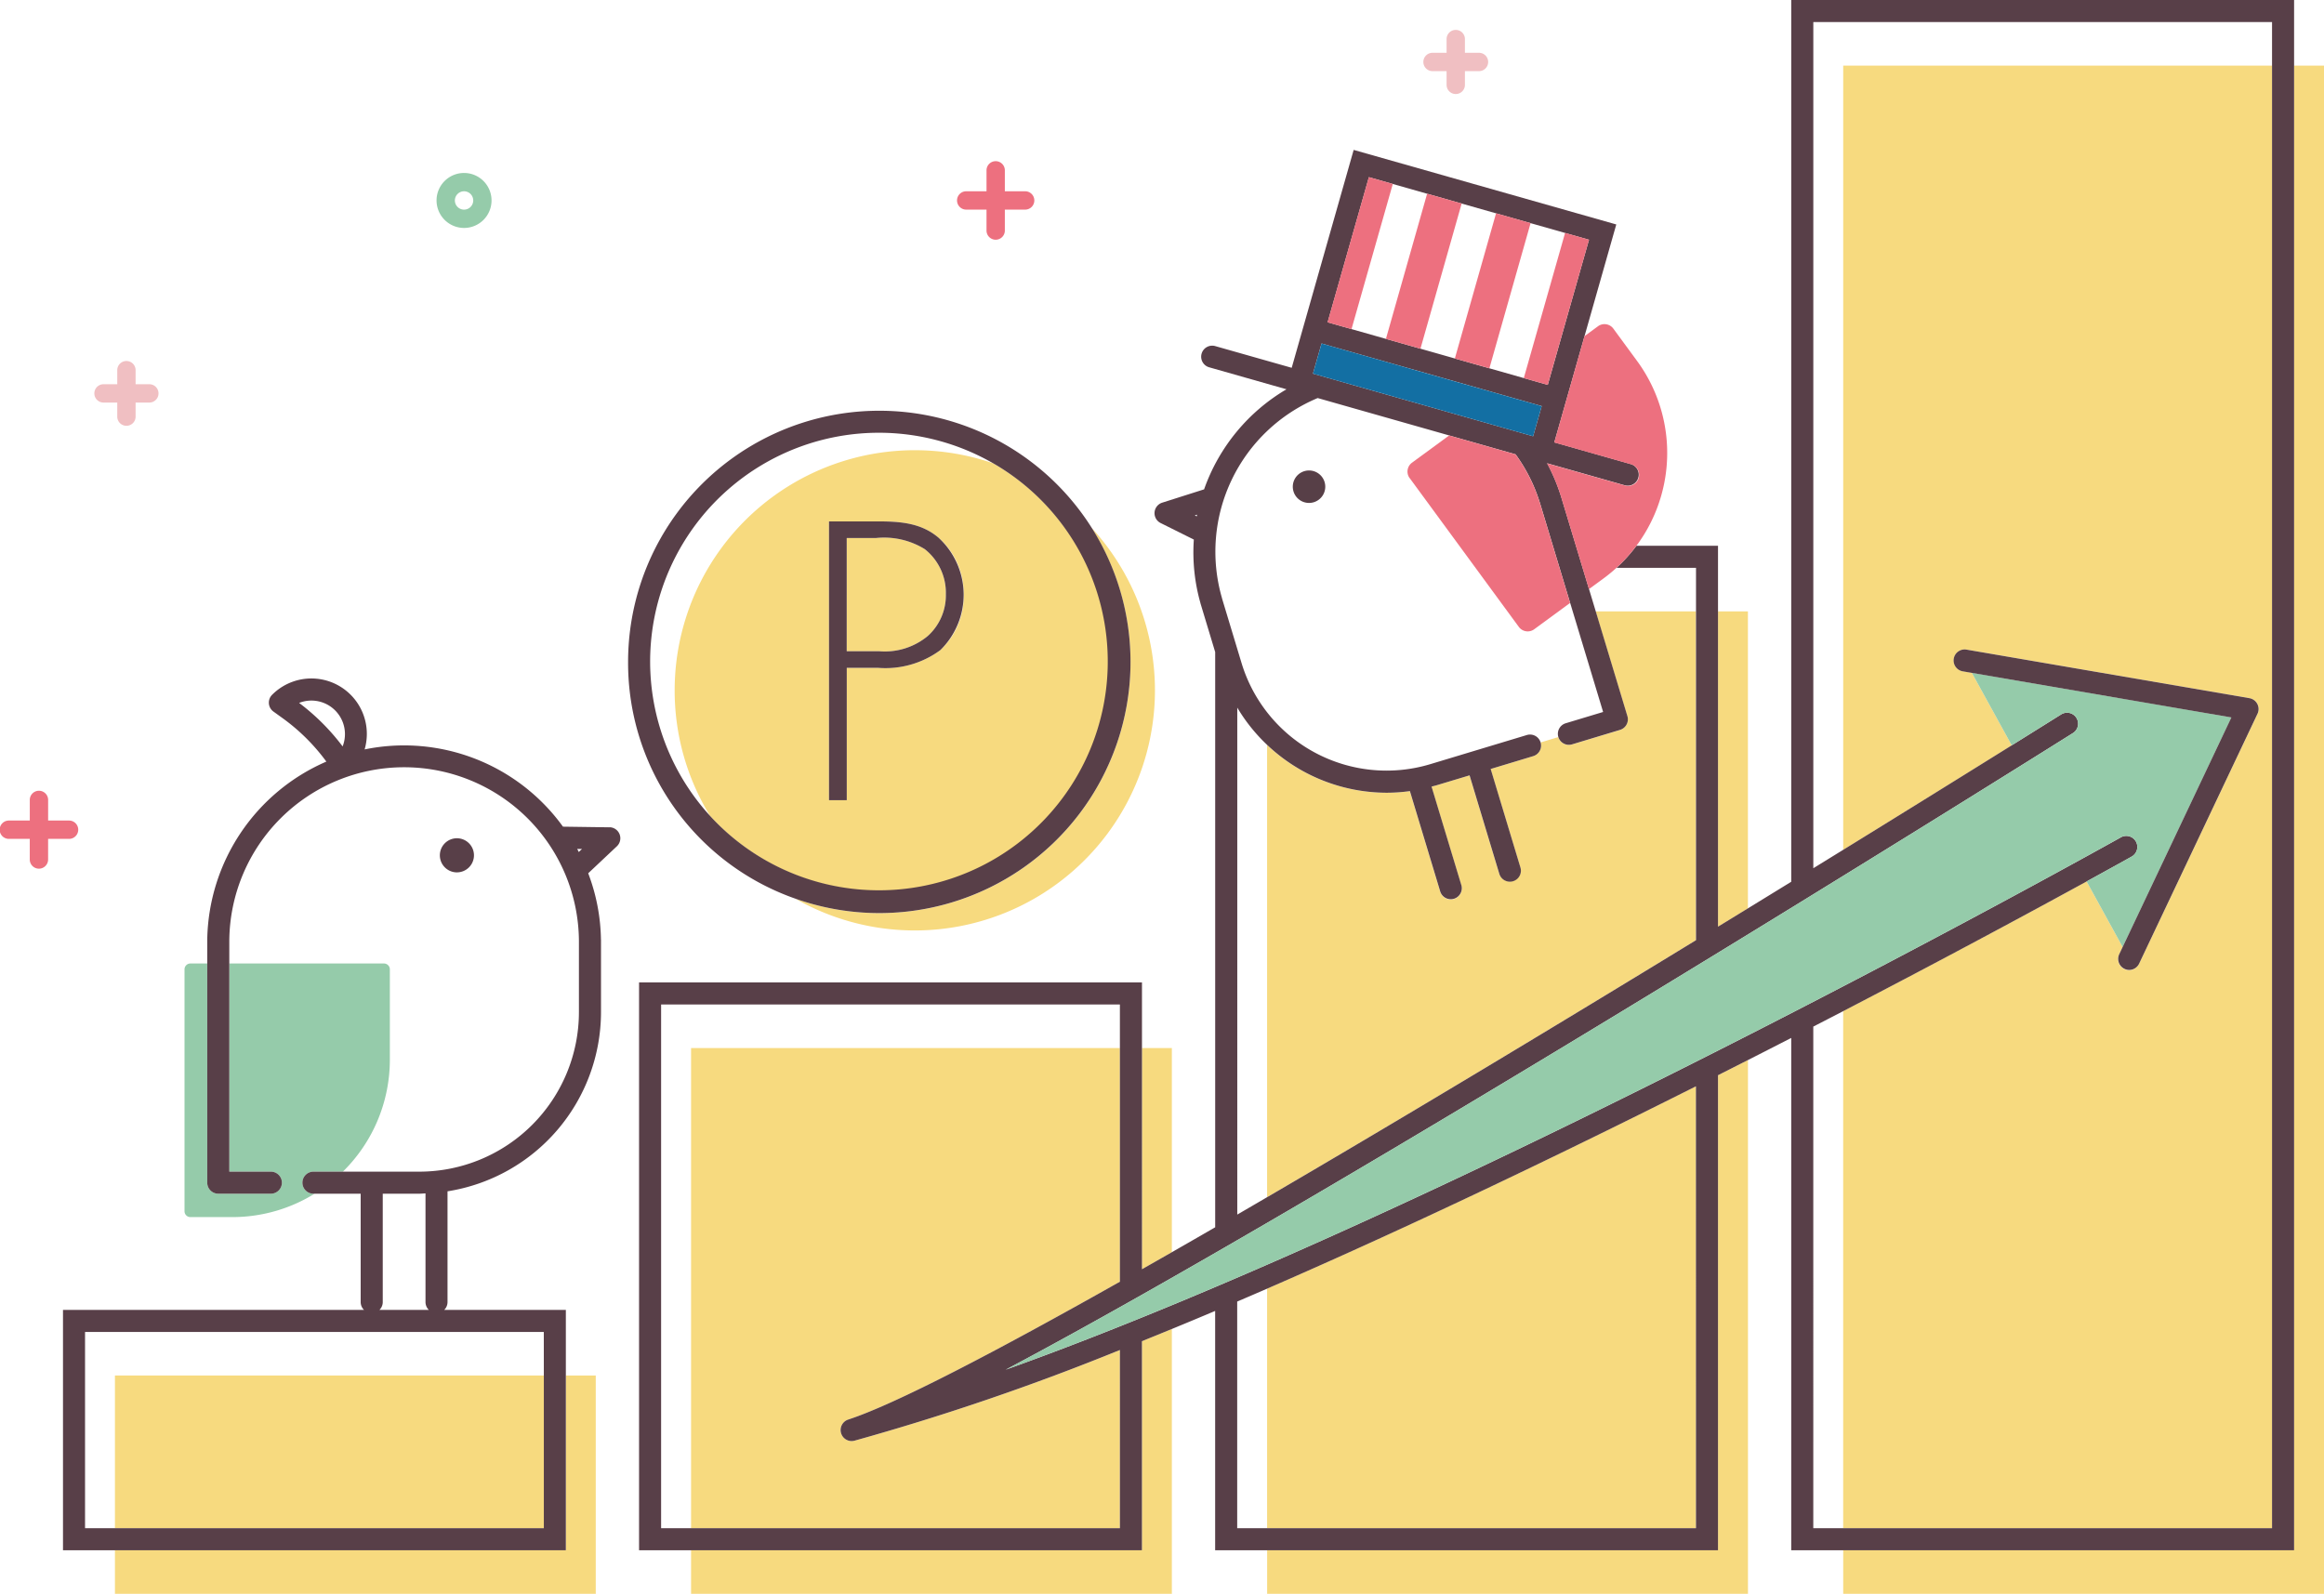
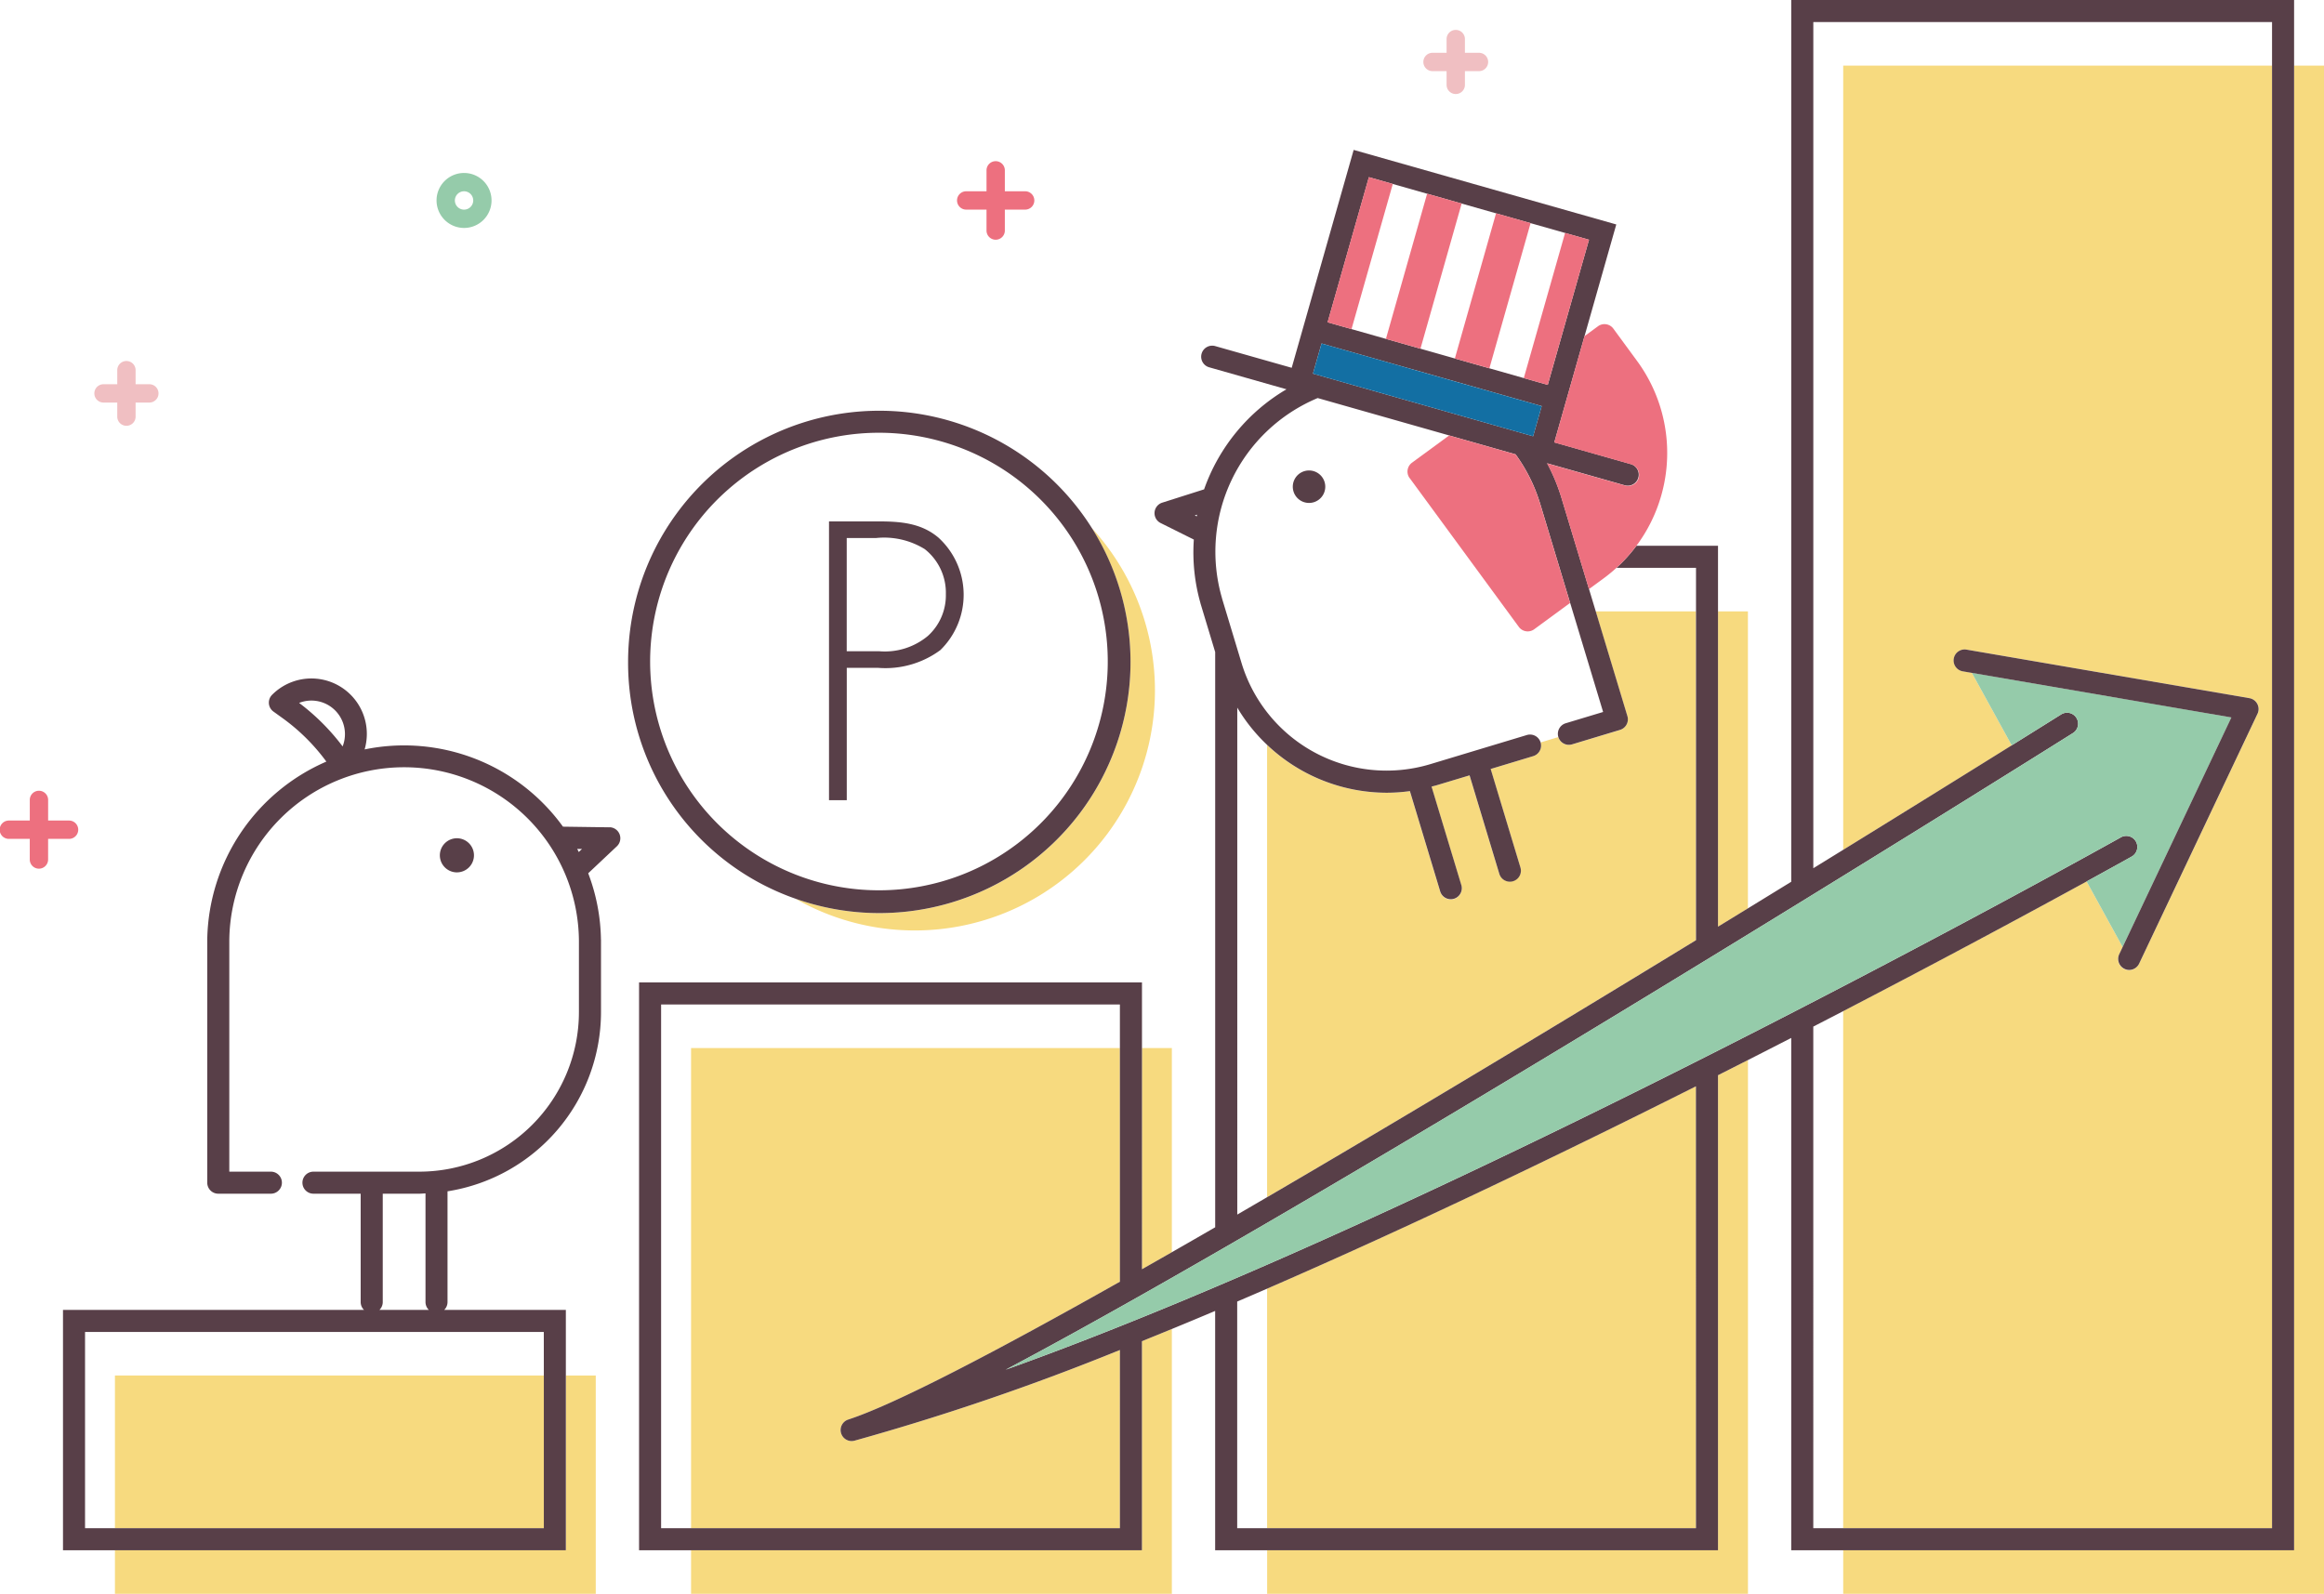
<svg xmlns="http://www.w3.org/2000/svg" width="210.813" height="144.601" viewBox="0 0 210.813 144.601">
  <defs>
    <clipPath id="clip-path">
      <rect id="長方形_4476" data-name="長方形 4476" width="210.813" height="144.601" fill="none" />
    </clipPath>
  </defs>
  <g id="img__pointInvest01" clip-path="url(#clip-path)">
    <path id="パス_9585" data-name="パス 9585" d="M9.39,36.523h1.247V37.77a.832.832,0,1,0,1.663,0V36.523h1.247a.831.831,0,1,0,0-1.663H12.3V33.613a.832.832,0,1,0-1.663,0V34.86H9.39a.831.831,0,1,0,0,1.663m4.157-.832h0Zm-2.078-2.079v0Zm-.832,2.079h0Z" fill="#f0bfc2" />
    <path id="線_300" data-name="線 300" d="M1.247,0h0Z" transform="translate(12.3 35.691)" fill="#f0bfc2" />
    <path id="線_301" data-name="線 301" d="M1.247,0h0Z" transform="translate(9.39 35.691)" fill="#f0bfc2" />
    <path id="線_302" data-name="線 302" d="M0,0V0Z" transform="translate(11.468 33.612)" fill="#f0bfc2" />
    <path id="パス_9586" data-name="パス 9586" d="M129.975,6.453h1.247V7.7a.831.831,0,1,0,1.663,0V6.453h1.247a.832.832,0,1,0,0-1.663h-1.247V3.544a.831.831,0,1,0-1.663,0V4.79h-1.247a.832.832,0,1,0,0,1.663m4.157-.832h0Zm-2.078-2.079v0Zm-.832,2.079h0Z" fill="#f0bfc2" />
    <path id="線_303" data-name="線 303" d="M1.247,0h0Z" transform="translate(132.885 5.621)" fill="#f0bfc2" />
    <path id="線_304" data-name="線 304" d="M1.247,0h0Z" transform="translate(129.975 5.621)" fill="#f0bfc2" />
    <path id="線_305" data-name="線 305" d="M0,0V0Z" transform="translate(132.053 3.543)" fill="#f0bfc2" />
    <path id="パス_9587" data-name="パス 9587" d="M42.09,20.681A2.494,2.494,0,1,0,39.6,18.186a2.5,2.5,0,0,0,2.494,2.495m0-3.326a.832.832,0,1,1-.831.831.833.833,0,0,1,.831-.831" fill="#95cbaa" />
    <path id="パス_9588" data-name="パス 9588" d="M6.236,76.108a.832.832,0,1,0,0-1.663H4.366V72.574a.832.832,0,0,0-1.664,0v1.871H.832a.832.832,0,1,0,0,1.663H2.7v1.871a.832.832,0,0,0,1.664,0V76.108Zm0-.831h0Zm-5.4,0h0Zm2.7,2.7v0Z" fill="#ed707f" />
    <path id="線_306" data-name="線 306" d="M0,0H0Z" transform="translate(0.831 75.277)" fill="#ed707f" />
    <path id="線_307" data-name="線 307" d="M0,0H0Z" transform="translate(4.365 75.277)" fill="#ed707f" />
-     <path id="線_308" data-name="線 308" d="M0,5.4v0Z" transform="translate(3.534 72.575)" fill="#ed707f" />
    <path id="パス_9589" data-name="パス 9589" d="M87.617,19.017h1.871v1.871a.832.832,0,1,0,1.663,0V19.017h1.871a.832.832,0,0,0,0-1.663H91.151v-1.87a.832.832,0,1,0-1.663,0v1.87H87.617a.832.832,0,0,0,0,1.663m5.405-.831h0Zm-2.7-2.7v0Zm-.832,2.7h0Z" fill="#ed707f" />
    <path id="線_309" data-name="線 309" d="M1.871,0h0Z" transform="translate(91.151 18.186)" fill="#ed707f" />
    <path id="線_310" data-name="線 310" d="M1.871,0h0Z" transform="translate(87.617 18.186)" fill="#ed707f" />
    <path id="線_311" data-name="線 311" d="M0,0V0Z" transform="translate(90.32 15.484)" fill="#ed707f" />
    <path id="パス_9590" data-name="パス 9590" d="M10.426,140.649V144.6H54.042V124.794H51.329v15.855Z" fill="#f7da7f" />
    <rect id="長方形_4470" data-name="長方形 4470" width="38.903" height="13.855" transform="translate(10.426 124.794)" fill="#f7da7f" />
    <path id="パス_9591" data-name="パス 9591" d="M77.251,130.743a1,1,0,0,1-.309-1.951c4.247-1.381,13.377-6.151,24.645-12.506v-21.2h-38.9v43.566h38.9v-16.17a222.453,222.453,0,0,1-24.078,8.23,1,1,0,0,1-.258.034" fill="#f7da7f" />
    <path id="パス_9592" data-name="パス 9592" d="M106.3,113.608V95.083h-2.712v20.071q1.338-.759,2.712-1.546" fill="#f7da7f" />
    <path id="パス_9593" data-name="パス 9593" d="M103.587,140.649h-40.9V144.6H106.3V120.575q-1.362.56-2.712,1.105Z" fill="#f7da7f" />
    <path id="パス_9594" data-name="パス 9594" d="M155.844,140.649h-40.9V144.6h43.616V96.176q-1.34.681-2.712,1.374Z" fill="#f7da7f" />
    <path id="パス_9595" data-name="パス 9595" d="M158.556,82.413V55.469h-2.712V84.075l2.712-1.662" fill="#f7da7f" />
    <path id="パス_9596" data-name="パス 9596" d="M114.94,138.649h38.9V98.558c-12.09,6.073-25.688,12.615-38.9,18.359Z" fill="#f7da7f" />
    <path id="パス_9597" data-name="パス 9597" d="M147.62,64.981a1,1,0,0,1-.668,1.247L142.6,67.542a1,1,0,0,1-1.246-.669l-1.611.487a1,1,0,0,1-.668,1.246l-3.858,1.165,2.691,8.914a1,1,0,0,1-.668,1.247,1.038,1.038,0,0,1-.289.043,1,1,0,0,1-.957-.712L133.3,70.349l-2.991.9c-.152.046-.306.079-.459.12l2.7,8.931a1,1,0,1,1-1.914.578l-2.749-9.1a15.583,15.583,0,0,1-2.115.149,15.8,15.8,0,0,1-10.833-4.338v41.024c12.772-7.456,26.714-15.868,38.9-23.314V55.47h-9.1Z" fill="#f7da7f" />
    <path id="パス_9598" data-name="パス 9598" d="M167.2,5.952V77.1c6.465-3.987,11.8-7.3,15.289-9.479l-3.616-6.575-.785-.135a1,1,0,1,1,.338-1.97l25.628,4.4a1,1,0,0,1,.735,1.414L194.047,87.425a1,1,0,1,1-1.807-.856l.309-.653-3.272-5.948c-4.473,2.452-12.32,6.7-22.08,11.767v46.914h38.9V5.952Z" fill="#f7da7f" />
    <path id="パス_9599" data-name="パス 9599" d="M208.1,5.952v134.7H167.2V144.6h43.615V5.952Z" fill="#f7da7f" />
    <path id="パス_9600" data-name="パス 9600" d="M208.1,5.952V0H162.485V80q-1.917,1.179-3.93,2.412-1.336.82-2.712,1.661V49.518h-7.4a13.985,13.985,0,0,1-1.812,2h7.216V85.3c-12.189,7.446-26.131,15.858-38.9,23.313q-1.365.8-2.712,1.58V64.2a15.626,15.626,0,0,0,2.712,3.384,15.8,15.8,0,0,0,10.833,4.338,15.557,15.557,0,0,0,2.114-.149l2.749,9.1a1,1,0,0,0,1.915-.578l-2.7-8.931c.153-.041.306-.074.459-.12l2.99-.9,2.692,8.914a1,1,0,1,0,1.914-.578l-2.691-8.914,3.858-1.165a1,1,0,0,0-.578-1.915l-8.763,2.645a13.744,13.744,0,0,1-17.116-9.175l-1.762-5.833c-.005-.027-.012-.054-.019-.08a15.106,15.106,0,0,1,8.688-18.129l11.922,3.39,6.03,1.715a14.869,14.869,0,0,1,2.179,4.321l.024.066,2.745,9.089,2.991,9.9-3.394,1.024a1,1,0,0,0-.668,1.246h0a1,1,0,0,0,1.246.668l4.351-1.314a1,1,0,0,0,.668-1.246l-2.873-9.512-.611-2.023-2.564-8.49c-.009-.029-.019-.058-.03-.086a16.963,16.963,0,0,0-1.205-2.833l7.044,2a1,1,0,0,0,.546-1.924l-6.937-1.973,2.743-9.645,2.878-10.123L122.793,13.6l-5.621,19.769L110.234,31.4a1,1,0,0,0-.547,1.924l7.011,1.994a17.122,17.122,0,0,0-7.472,9.079l-3.8,1.208a1,1,0,0,0-.144,1.848l3.012,1.5a16.863,16.863,0,0,0,.6,5.764.864.864,0,0,0,.026.1l1.311,4.343v52.187q-1.993,1.152-3.93,2.26-1.371.784-2.711,1.546V89.131H57.97v51.518h45.617V121.68q1.349-.544,2.711-1.105,1.955-.805,3.93-1.639v21.713h45.615V97.55q1.371-.692,2.712-1.374,2-1.017,3.93-2.008v46.481H208.1ZM126.342,16.69l3.12.888,3.133.891,3.12.887,3.134.891,3.12.887,2.171.618L140.4,34.92l-2.172-.617-3.12-.887-3.133-.891-3.12-.888-3.134-.891-3.12-.887-2.172-.617,3.745-13.169ZM119.1,33.9l.779-2.738,19.971,5.679-.779,2.738Zm-10.72,12.86.205-.065c-.011.051-.016.1-.026.154Zm-6.792,91.886H59.97V91.131h41.617v25.155c-11.268,6.354-20.4,11.125-24.645,12.506a1,1,0,0,0,.567,1.917,222.6,222.6,0,0,0,24.078-8.23Zm52.256,0H112.228V118.086q1.353-.579,2.712-1.169c13.216-5.744,26.814-12.286,38.9-18.359Zm13.354,0h-2.712V93.139q1.379-.711,2.712-1.4c9.76-5.068,17.607-9.316,22.08-11.767,2.53-1.387,3.989-2.2,4.09-2.259a1,1,0,0,0-.979-1.745c-.668.375-59.979,33.555-101.161,48.3,30.613-16.225,93.615-55.751,96.794-57.748a1,1,0,1,0-1.064-1.693c-.119.074-1.729,1.084-4.471,2.794C179,69.795,173.662,73.112,167.2,77.1l-2.712,1.671V2H206.1V138.649Z" fill="#583f48" />
    <path id="パス_9601" data-name="パス 9601" d="M202.415,65.088,178.87,61.045l3.616,6.574c2.742-1.71,4.352-2.72,4.471-2.794a1,1,0,1,1,1.064,1.693c-3.179,2-66.181,41.523-96.794,57.748,41.182-14.747,100.494-47.927,101.162-48.3a1,1,0,0,1,.978,1.745c-.1.056-1.56.872-4.089,2.259l3.271,5.948Z" fill="#95cbaa" />
    <path id="パス_9602" data-name="パス 9602" d="M192.549,85.916l-.309.652a1,1,0,0,0,.476,1.332.981.981,0,0,0,.426.1,1,1,0,0,0,.9-.572l10.739-22.671a1,1,0,0,0-.735-1.414l-25.628-4.4a1,1,0,1,0-.338,1.97l.785.135,23.545,4.043Z" fill="#583f48" />
    <path id="パス_9603" data-name="パス 9603" d="M127.872,43.372l9.9,13.5a1,1,0,0,0,.655.4.964.964,0,0,0,.152.012,1,1,0,0,0,.592-.194l3.254-2.387-2.745-9.089c-.009-.022-.017-.044-.025-.067a14.851,14.851,0,0,0-2.179-4.32l-6.03-1.716-3.361,2.467a1,1,0,0,0-.215,1.4" fill="#ed707f" />
    <path id="パス_9604" data-name="パス 9604" d="M140.99,40.144l6.937,1.973a1,1,0,1,1-.546,1.923l-7.044-2a16.927,16.927,0,0,1,1.205,2.833c.011.028.021.057.03.086l2.564,8.49,1.333-.977a14.534,14.534,0,0,0,1.158-.951A14.106,14.106,0,0,0,148.5,32.747l-2.149-2.929a1,1,0,0,0-1.4-.215l-1.22.895Z" fill="#ed707f" />
    <path id="パス_9605" data-name="パス 9605" d="M119.17,45.567a1.473,1.473,0,1,0-1.836-.984,1.473,1.473,0,0,0,1.836.984" fill="#573f47" />
    <rect id="長方形_4471" data-name="長方形 4471" width="13.691" height="2.257" transform="translate(138.225 34.303) rotate(-74.125)" fill="#ed707f" />
    <rect id="長方形_4472" data-name="長方形 4472" width="13.691" height="3.257" transform="matrix(0.273, -0.962, 0.962, 0.273, 131.971, 32.525)" fill="#ed707f" />
    <rect id="長方形_4473" data-name="長方形 4473" width="13.691" height="3.257" transform="matrix(0.273, -0.962, 0.962, 0.273, 125.718, 30.747)" fill="#ed707f" />
    <rect id="長方形_4474" data-name="長方形 4474" width="13.691" height="2.258" transform="translate(120.425 29.242) rotate(-74.125)" fill="#ed707f" />
    <rect id="長方形_4475" data-name="長方形 4475" width="2.847" height="20.763" transform="translate(119.1 33.902) rotate(-74.118)" fill="#136fa3" />
    <path id="パス_9606" data-name="パス 9606" d="M79.765,82.845a22.691,22.691,0,0,1-7.624-1.316A21.786,21.786,0,0,0,99,47.866a22.771,22.771,0,0,1-19.24,34.979" fill="#f7da7f" />
-     <path id="パス_9607" data-name="パス 9607" d="M61.2,62.635a21.689,21.689,0,0,0,3.212,11.389A20.766,20.766,0,1,0,90.084,42.033,21.789,21.789,0,0,0,61.2,62.635m26.215-8.653a6.644,6.644,0,0,1-2.114,5,8.387,8.387,0,0,1-5.637,1.61H76.81V72.605H75.2v-25.3h4.463c1.98,0,3.893.134,5.469,1.476a6.7,6.7,0,0,1,2.282,5.2" fill="#f7da7f" />
-     <path id="パス_9608" data-name="パス 9608" d="M76.811,48.814V59.082H79.73a6.108,6.108,0,0,0,4.43-1.376A4.962,4.962,0,0,0,85.8,53.915a5.042,5.042,0,0,0-1.913-4.094,7.006,7.006,0,0,0-4.429-1.007Z" fill="#f7da7f" />
    <path id="パス_9609" data-name="パス 9609" d="M72.141,81.529A22.788,22.788,0,1,0,56.975,60.056,22.662,22.662,0,0,0,72.141,81.529m17.944-39.5a20.756,20.756,0,1,1-10.32-2.767,20.789,20.789,0,0,1,10.32,2.767" fill="#583f48" />
    <path id="パス_9610" data-name="パス 9610" d="M75.2,47.305V72.6h1.611V60.592h2.852A8.382,8.382,0,0,0,85.3,58.981a7.019,7.019,0,0,0-.168-10.2c-1.576-1.342-3.489-1.476-5.469-1.476Zm10.6,6.61a4.959,4.959,0,0,1-1.645,3.792,6.1,6.1,0,0,1-4.428,1.375h-2.92V48.814h2.651a7.009,7.009,0,0,1,4.429,1.007A5.044,5.044,0,0,1,85.8,53.915" fill="#583f48" />
-     <path id="パス_9611" data-name="パス 9611" d="M27.435,107.3a1,1,0,0,1,1-1H31.1a14.235,14.235,0,0,0,4.264-10.164V87.948a.535.535,0,0,0-.535-.534H20.8V106.3h3.773a1,1,0,0,1,0,2H19.8a1,1,0,0,1-1-1V87.414H17.272a.534.534,0,0,0-.534.534v21.941a.534.534,0,0,0,.534.534h3.809a14.187,14.187,0,0,0,7.454-2.122h-.1a1,1,0,0,1-1-1" fill="#95cbaa" />
    <path id="パス_9612" data-name="パス 9612" d="M55.282,75.059,51.068,75a17.777,17.777,0,0,0-17.993-7.008,5.029,5.029,0,0,0-8.394-4.954,1,1,0,0,0,.123,1.519l.8.577a17.928,17.928,0,0,1,4,3.963A17.916,17.916,0,0,0,18.8,85.233c0,.033,0,.067,0,.1V107.3a1,1,0,0,0,1,1h4.772a1,1,0,1,0,0-2H20.8V85.423c0-.027,0-.054,0-.081a15.858,15.858,0,0,1,31.715,0c0,.026,0,.053,0,.079v6.407A14.488,14.488,0,0,1,38.047,106.3H28.434a1,1,0,0,0,0,2h4.283v9.829a.993.993,0,0,0,.3.712H5.714v21.807H51.329V118.842H40.295a.993.993,0,0,0,.3-.712V108.083A16.482,16.482,0,0,0,54.518,91.829v-6.5c0-.034,0-.068-.005-.1a17.623,17.623,0,0,0-1.156-6l2.6-2.449a1,1,0,0,0-.672-1.728M52.5,77.3c-.048-.093-.09-.19-.14-.281l.432.006ZM27.132,63.772a3.044,3.044,0,0,1,3.948,3.947,19.925,19.925,0,0,0-3.948-3.947m22.2,61.022v13.855H7.714V120.842H49.329ZM38.9,118.842h-4.48a.994.994,0,0,0,.3-.712V108.3h3.33c.185,0,.365-.022.548-.028v9.857a.994.994,0,0,0,.3.712" fill="#583f48" />
    <path id="パス_9613" data-name="パス 9613" d="M41.452,79.146A1.547,1.547,0,1,0,39.9,77.6a1.547,1.547,0,0,0,1.547,1.547" fill="#583f48" />
  </g>
</svg>